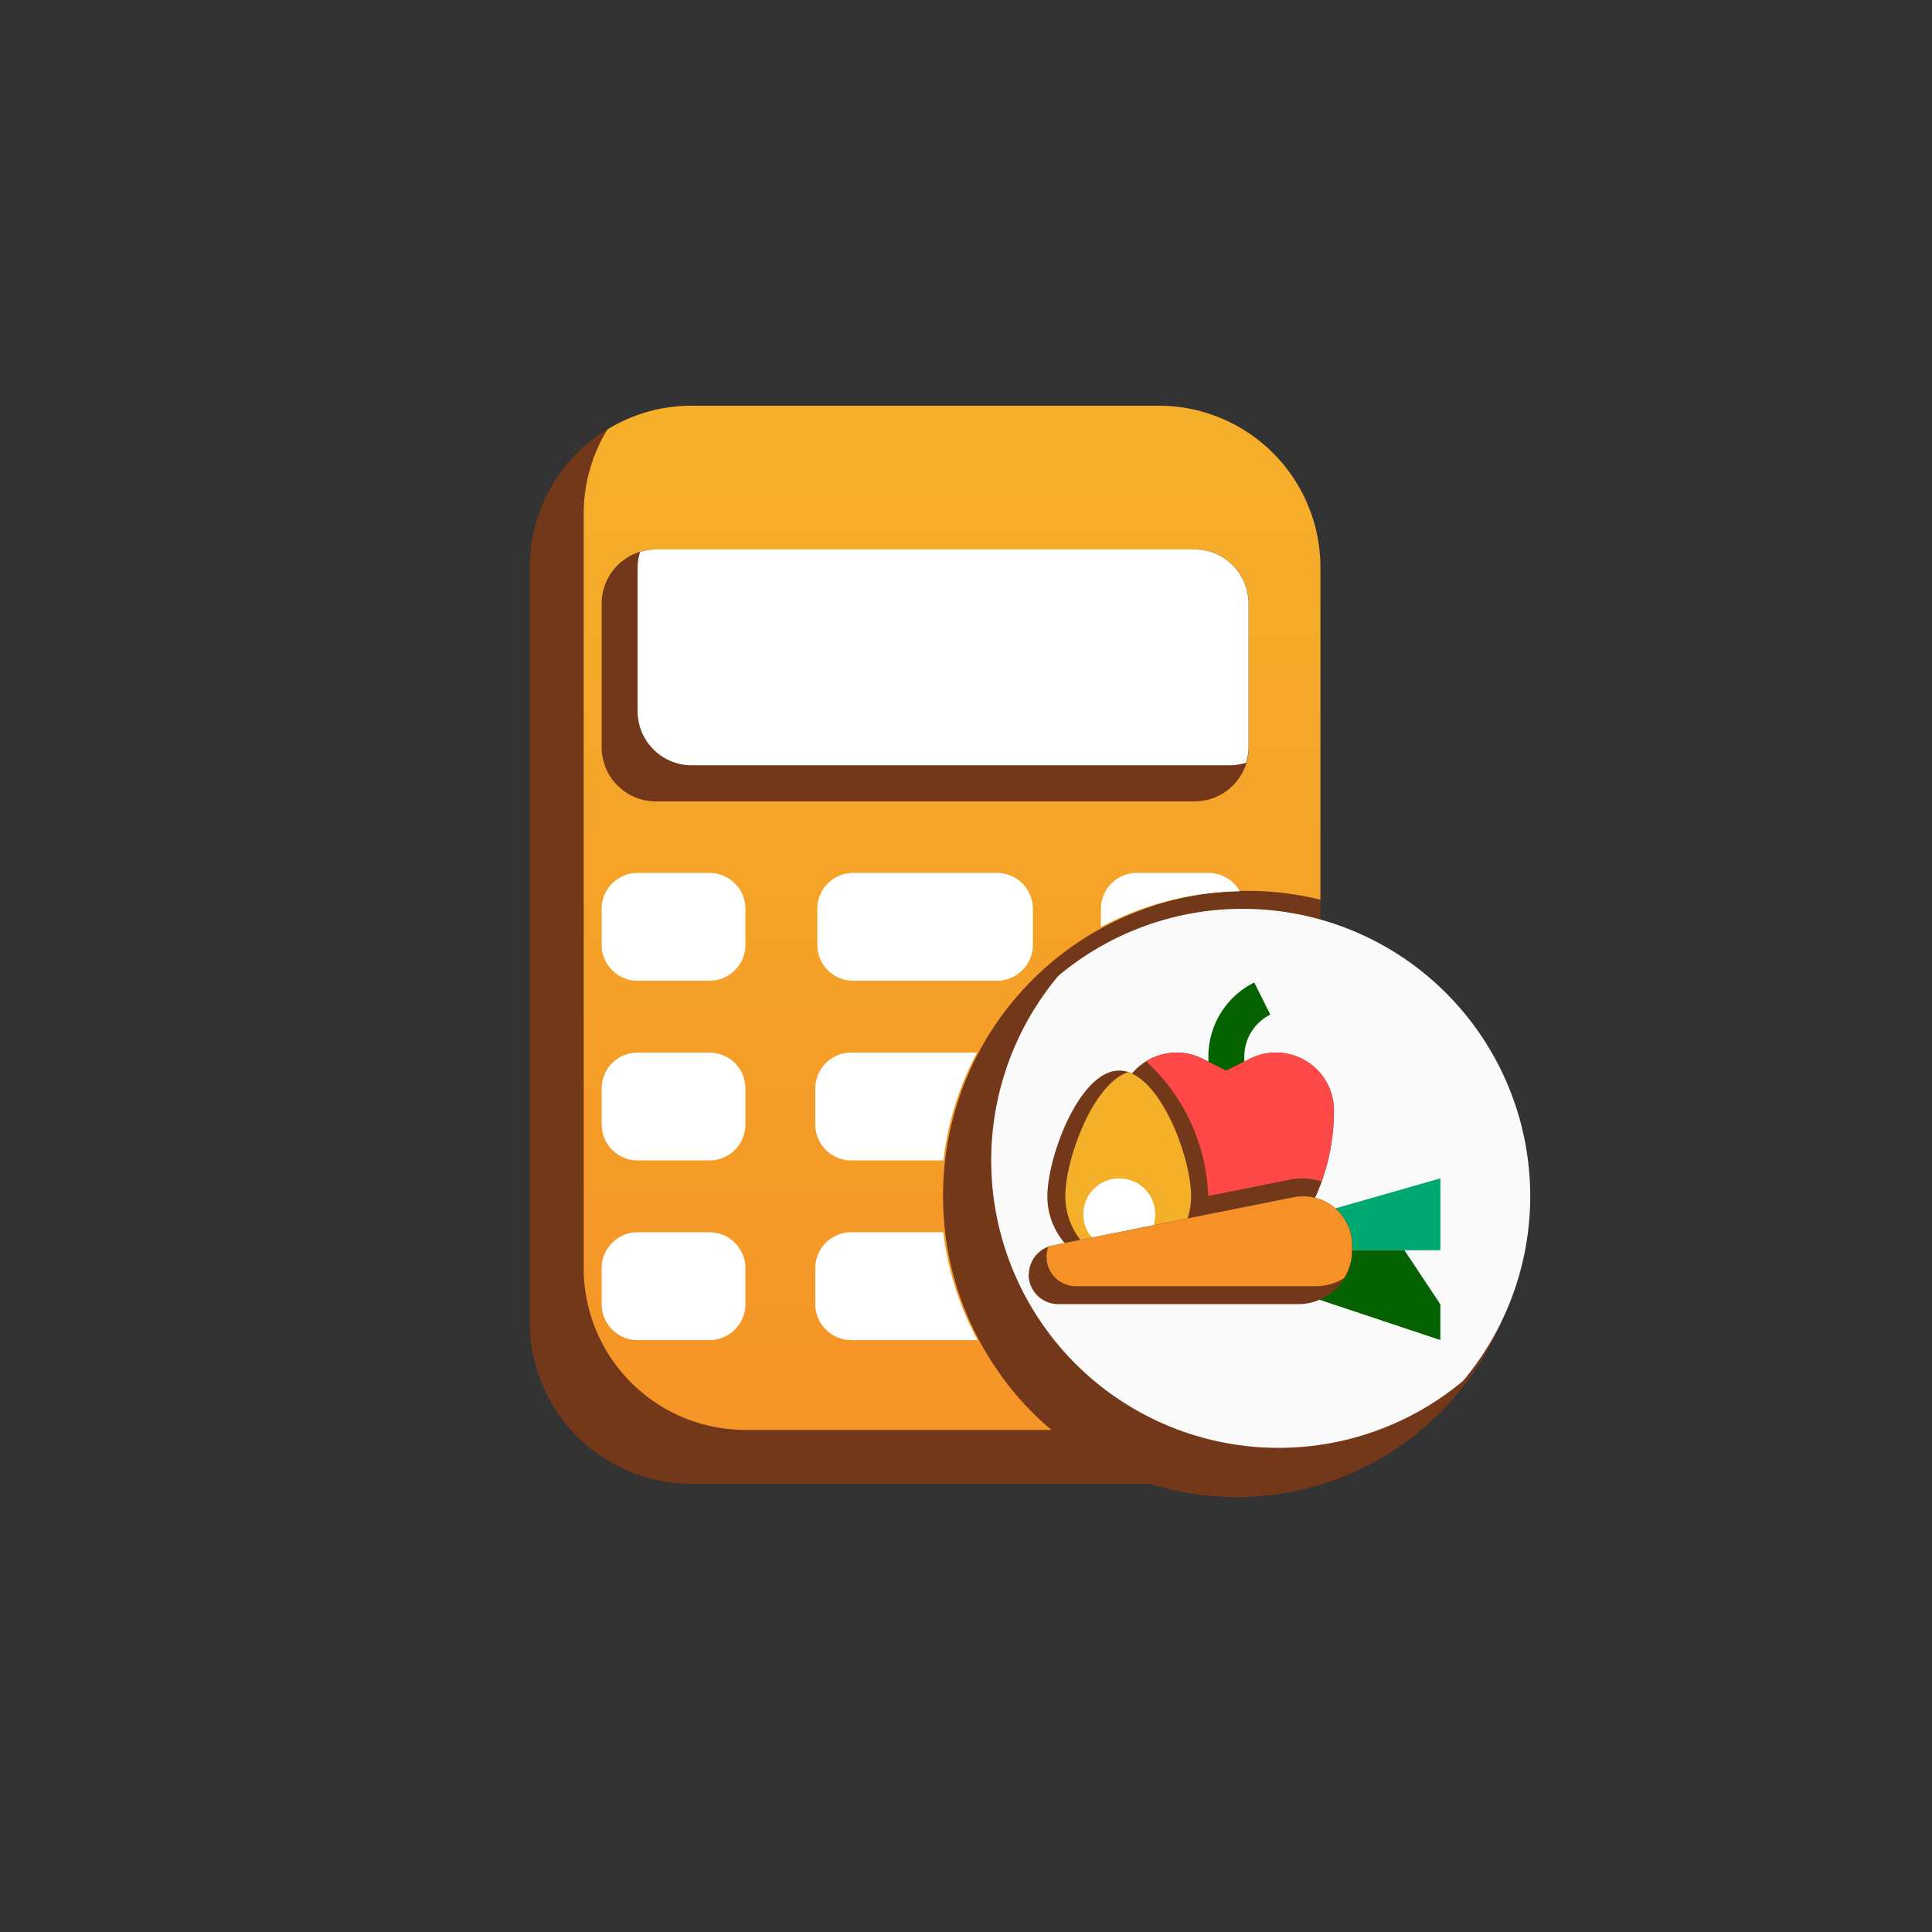
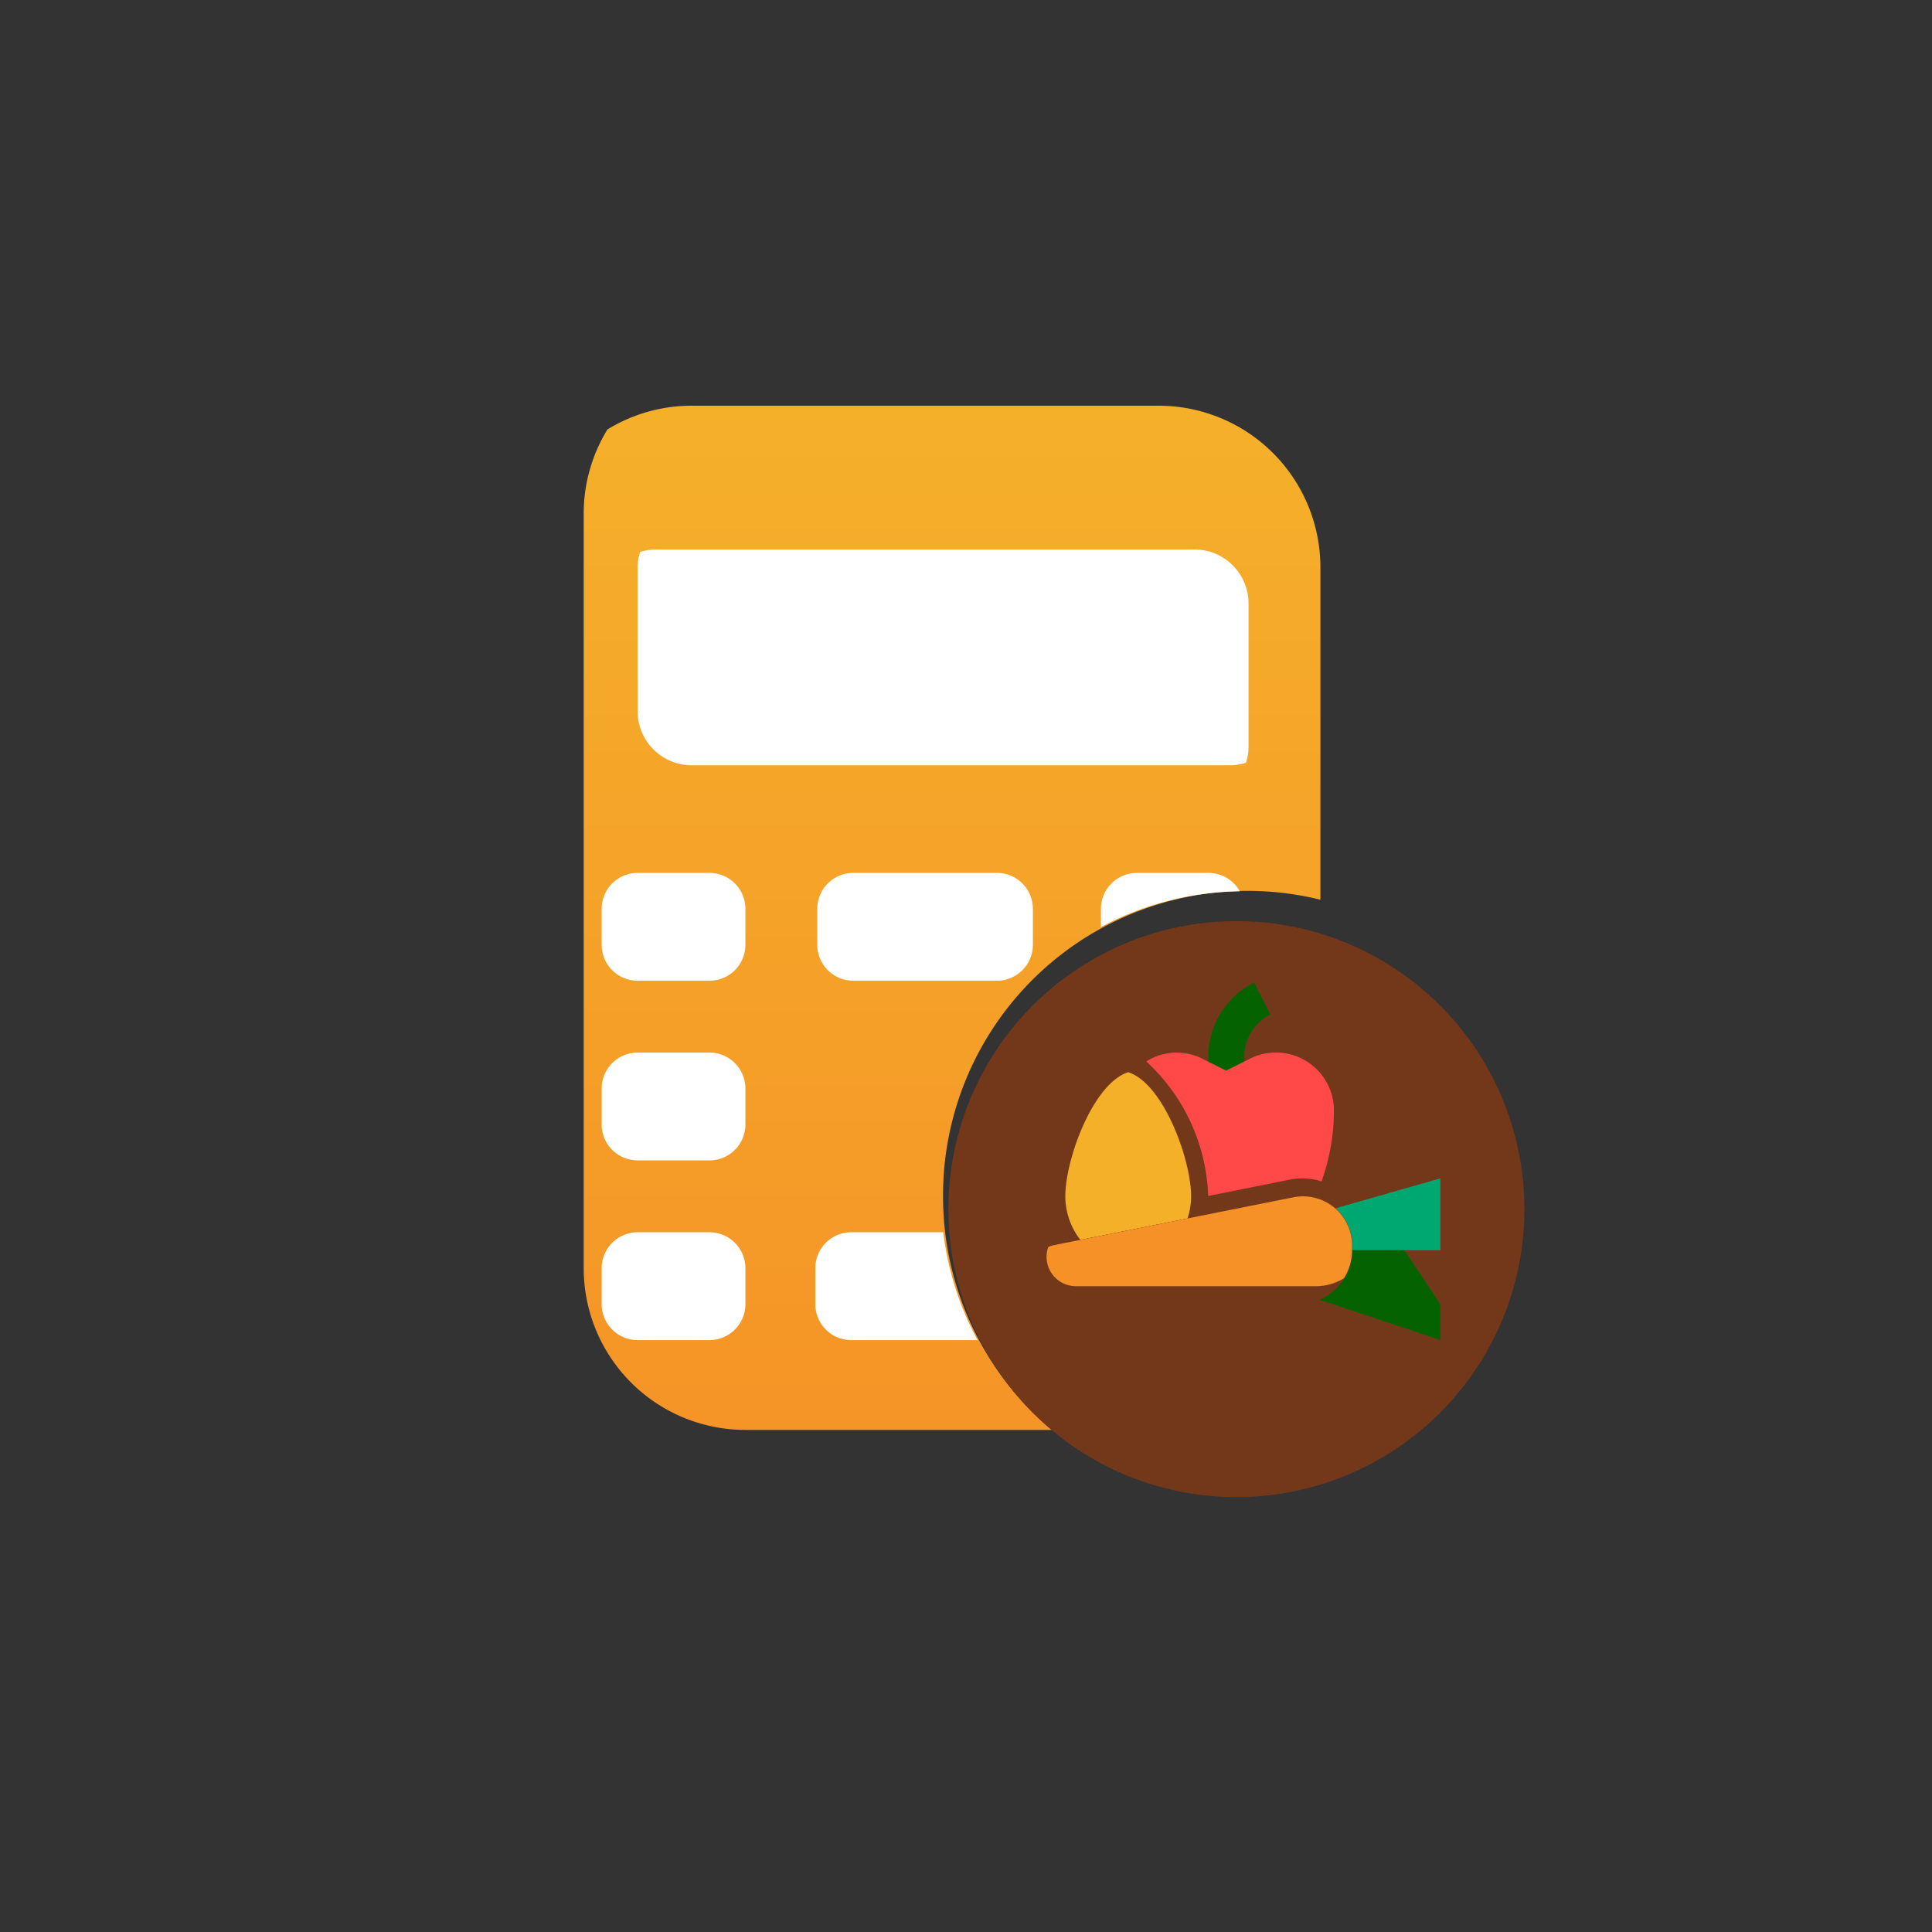
<svg xmlns="http://www.w3.org/2000/svg" width="50" height="50" viewBox="0 0 50 50">
  <rect x="0" y="0" width="50" height="50" fill="#333333" stroke="none" />
  <defs>
    <linearGradient id="linear-gradient" x1="0.5" x2="0.5" y2="1" gradientUnits="objectBoundingBox">
      <stop offset="0" stop-color="#f5b02a" />
      <stop offset="1" stop-color="#f59427" />
    </linearGradient>
  </defs>
  <g id="Food_Beverage_Calculator" data-name="Food &amp; Beverage Calculator" transform="translate(-20 -136)">
    <g id="calculator" transform="translate(33.711 146.5)">
-       <path id="Path_14" data-name="Path 14" d="M24.461,15.253V6.185A4.185,4.185,0,0,0,20.276,2H8.185A4.185,4.185,0,0,0,4,6.185V25.716A4.185,4.185,0,0,0,8.185,29.9H20.276a4.192,4.192,0,0,0,.994-.119Z" transform="translate(-4 -2)" fill="#733819" />
      <path id="Path_15" data-name="Path 15" d="M16.3,22.461a7.879,7.879,0,0,1,9.766-7.676v-8.6A4.185,4.185,0,0,0,21.881,2H9.79a4.158,4.158,0,0,0-2.175.614A4.159,4.159,0,0,0,7,4.79V24.321a4.185,4.185,0,0,0,4.185,4.185h7.932A7.885,7.885,0,0,1,16.3,22.461Z" transform="translate(-5.605 -2)" fill="url(#linear-gradient)" />
      <g id="Group_5" data-name="Group 5" transform="translate(1.86 3.72)">
-         <path id="Path_16" data-name="Path 16" d="M23.346,10H9.4A1.4,1.4,0,0,0,8,11.4v3.72a1.4,1.4,0,0,0,1.4,1.4H23.346a1.4,1.4,0,0,0,1.4-1.4V11.4A1.4,1.4,0,0,0,23.346,10Z" transform="translate(-8 -10)" fill="#733819" />
        <path id="Path_17" data-name="Path 17" d="M10.79,28H8.93a.93.93,0,0,0-.93.93v.93a.93.93,0,0,0,.93.93h1.86a.93.93,0,0,0,.93-.93v-.93A.93.93,0,0,0,10.79,28Z" transform="translate(-8 -19.629)" fill="#fff" />
        <path id="Path_18" data-name="Path 18" d="M24.65,28H20.93a.93.93,0,0,0-.93.93v.93a.93.93,0,0,0,.93.93h3.72a.93.93,0,0,0,.93-.93v-.93A.93.93,0,0,0,24.65,28Z" transform="translate(-14.42 -19.629)" fill="#fff" />
      </g>
      <path id="Path_20" data-name="Path 20" d="M10.79,38H8.93a.93.93,0,0,0-.93.93v.93a.93.93,0,0,0,.93.93h1.86a.93.93,0,0,0,.93-.93v-.93A.93.93,0,0,0,10.79,38Z" transform="translate(-6.14 -21.259)" fill="#fff" />
      <circle id="Ellipse_2" data-name="Ellipse 2" cx="7.454" cy="7.454" r="7.454" transform="translate(10.833 13.338)" fill="#733819" />
-       <path id="Path_23" data-name="Path 23" d="M36.509,30a7.408,7.408,0,0,0-4.774,1.736A7.438,7.438,0,0,0,42.213,42.214,7.438,7.438,0,0,0,36.509,30Z" transform="translate(-18.058 -16.979)" fill="#fafafa" />
      <path id="Path_24" data-name="Path 24" d="M24.416,10H10.465a1.387,1.387,0,0,0-.4.065,1.387,1.387,0,0,0-.065.4v3.72a1.4,1.4,0,0,0,1.4,1.4H25.346a1.387,1.387,0,0,0,.4-.065,1.387,1.387,0,0,0,.065-.4V11.4A1.4,1.4,0,0,0,24.416,10Z" transform="translate(-7.21 -6.28)" fill="#fff" />
      <path id="Path_25" data-name="Path 25" d="M10.79,48H8.93a.93.93,0,0,0-.93.93v.93a.93.93,0,0,0,.93.93h1.86a.93.93,0,0,0,.93-.93v-.93A.93.93,0,0,0,10.79,48Z" transform="translate(-6.14 -26.609)" fill="#fff" />
      <path id="Path_26" data-name="Path 26" d="M42.485,41.76a5.441,5.441,0,0,0,.489-2.255A1.5,1.5,0,0,0,40.8,38.159l-.612.306-.612-.306a1.506,1.506,0,0,0-1.835.389l.123,4.1Z" transform="translate(-22.162 -21.259)" fill="#733819" />
-       <path id="Path_27" data-name="Path 27" d="M36.627,42.831a1.857,1.857,0,0,0,.093-.576c0-1.027-.833-3.255-1.86-3.255S33,41.228,33,42.255a1.853,1.853,0,0,0,.449,1.212Z" transform="translate(-19.605 -21.794)" fill="#733819" />
+       <path id="Path_27" data-name="Path 27" d="M36.627,42.831a1.857,1.857,0,0,0,.093-.576c0-1.027-.833-3.255-1.86-3.255a1.853,1.853,0,0,0,.449,1.212Z" transform="translate(-19.605 -21.794)" fill="#733819" />
      <path id="Path_28" data-name="Path 28" d="M35.628,39.09C34.71,39.387,34,41.355,34,42.3a1.846,1.846,0,0,0,.391,1.131l2.772-.555a1.857,1.857,0,0,0,.093-.576C37.255,41.355,36.545,39.387,35.628,39.09Z" transform="translate(-20.141 -21.842)" fill="#f5b02a" />
-       <path id="Path_29" data-name="Path 29" d="M36.813,46.218a.93.93,0,1,0-1.59.318" transform="translate(-20.673 -25.004)" fill="#fff" />
      <path id="Path_30" data-name="Path 30" d="M42.93,36.379H42v-.355A2.139,2.139,0,0,1,43.187,34.1l.416.832a1.209,1.209,0,0,0-.673,1.091Z" transform="translate(-24.438 -19.173)" fill="#046200" />
      <path id="Path_31" data-name="Path 31" d="M49.084,45.786,51.835,45v1.86H49.51" transform="translate(-28.269 -25.004)" fill="#00a871" />
      <path id="Path_32" data-name="Path 32" d="M47.568,50.274l3.152,1.051V50.4L49.79,49H47" transform="translate(-27.155 -27.144)" fill="#046200" />
      <path id="Path_33" data-name="Path 33" d="M40.156,41.711l2.111-.422a1.731,1.731,0,0,1,.34-.033,1.712,1.712,0,0,1,.483.077,5.441,5.441,0,0,0,.321-1.827,1.5,1.5,0,0,0-2.178-1.346l-.612.306-.612-.306A1.5,1.5,0,0,0,39.336,38a1.484,1.484,0,0,0-.782.229A4.947,4.947,0,0,1,40.156,41.711Z" transform="translate(-22.6 -21.259)" fill="#ff4848" />
      <path id="Path_34" data-name="Path 34" d="M32,48.023a.767.767,0,0,0,.767.767h6.209a1.4,1.4,0,0,0,1.4-1.4V47.27a1.269,1.269,0,0,0-1.518-1.245l-6.236,1.247a.767.767,0,0,0-.616.751Z" transform="translate(-19.09 -25.539)" fill="#733819" />
      <path id="Path_35" data-name="Path 35" d="M39.636,46a1.278,1.278,0,0,0-.249.025l-6.236,1.247a.746.746,0,0,0-.108.042.759.759,0,0,0,.724,1.011h6.209a1.379,1.379,0,0,0,.723-.207,1.379,1.379,0,0,0,.207-.723V47.27A1.27,1.27,0,0,0,39.636,46Z" transform="translate(-19.626 -25.539)" fill="#f69127" />
      <path id="Path_36" data-name="Path 36" d="M38.79,28H36.93a.93.93,0,0,0-.93.93V29.4a7.863,7.863,0,0,1,3.595-.924A.926.926,0,0,0,38.79,28Z" transform="translate(-21.219 -15.909)" fill="#fff" />
-       <path id="Path_37" data-name="Path 37" d="M20,38.93v.93a.93.93,0,0,0,.93.93h2.385A7.849,7.849,0,0,1,24.185,38H20.93A.93.93,0,0,0,20,38.93Z" transform="translate(-12.611 -21.259)" fill="#fff" />
      <path id="Path_38" data-name="Path 38" d="M20,48.93v.93a.93.93,0,0,0,.93.93H24.2A7.826,7.826,0,0,1,23.311,48H20.93A.93.93,0,0,0,20,48.93Z" transform="translate(-12.611 -26.609)" fill="#fff" />
    </g>
  </g>
</svg>